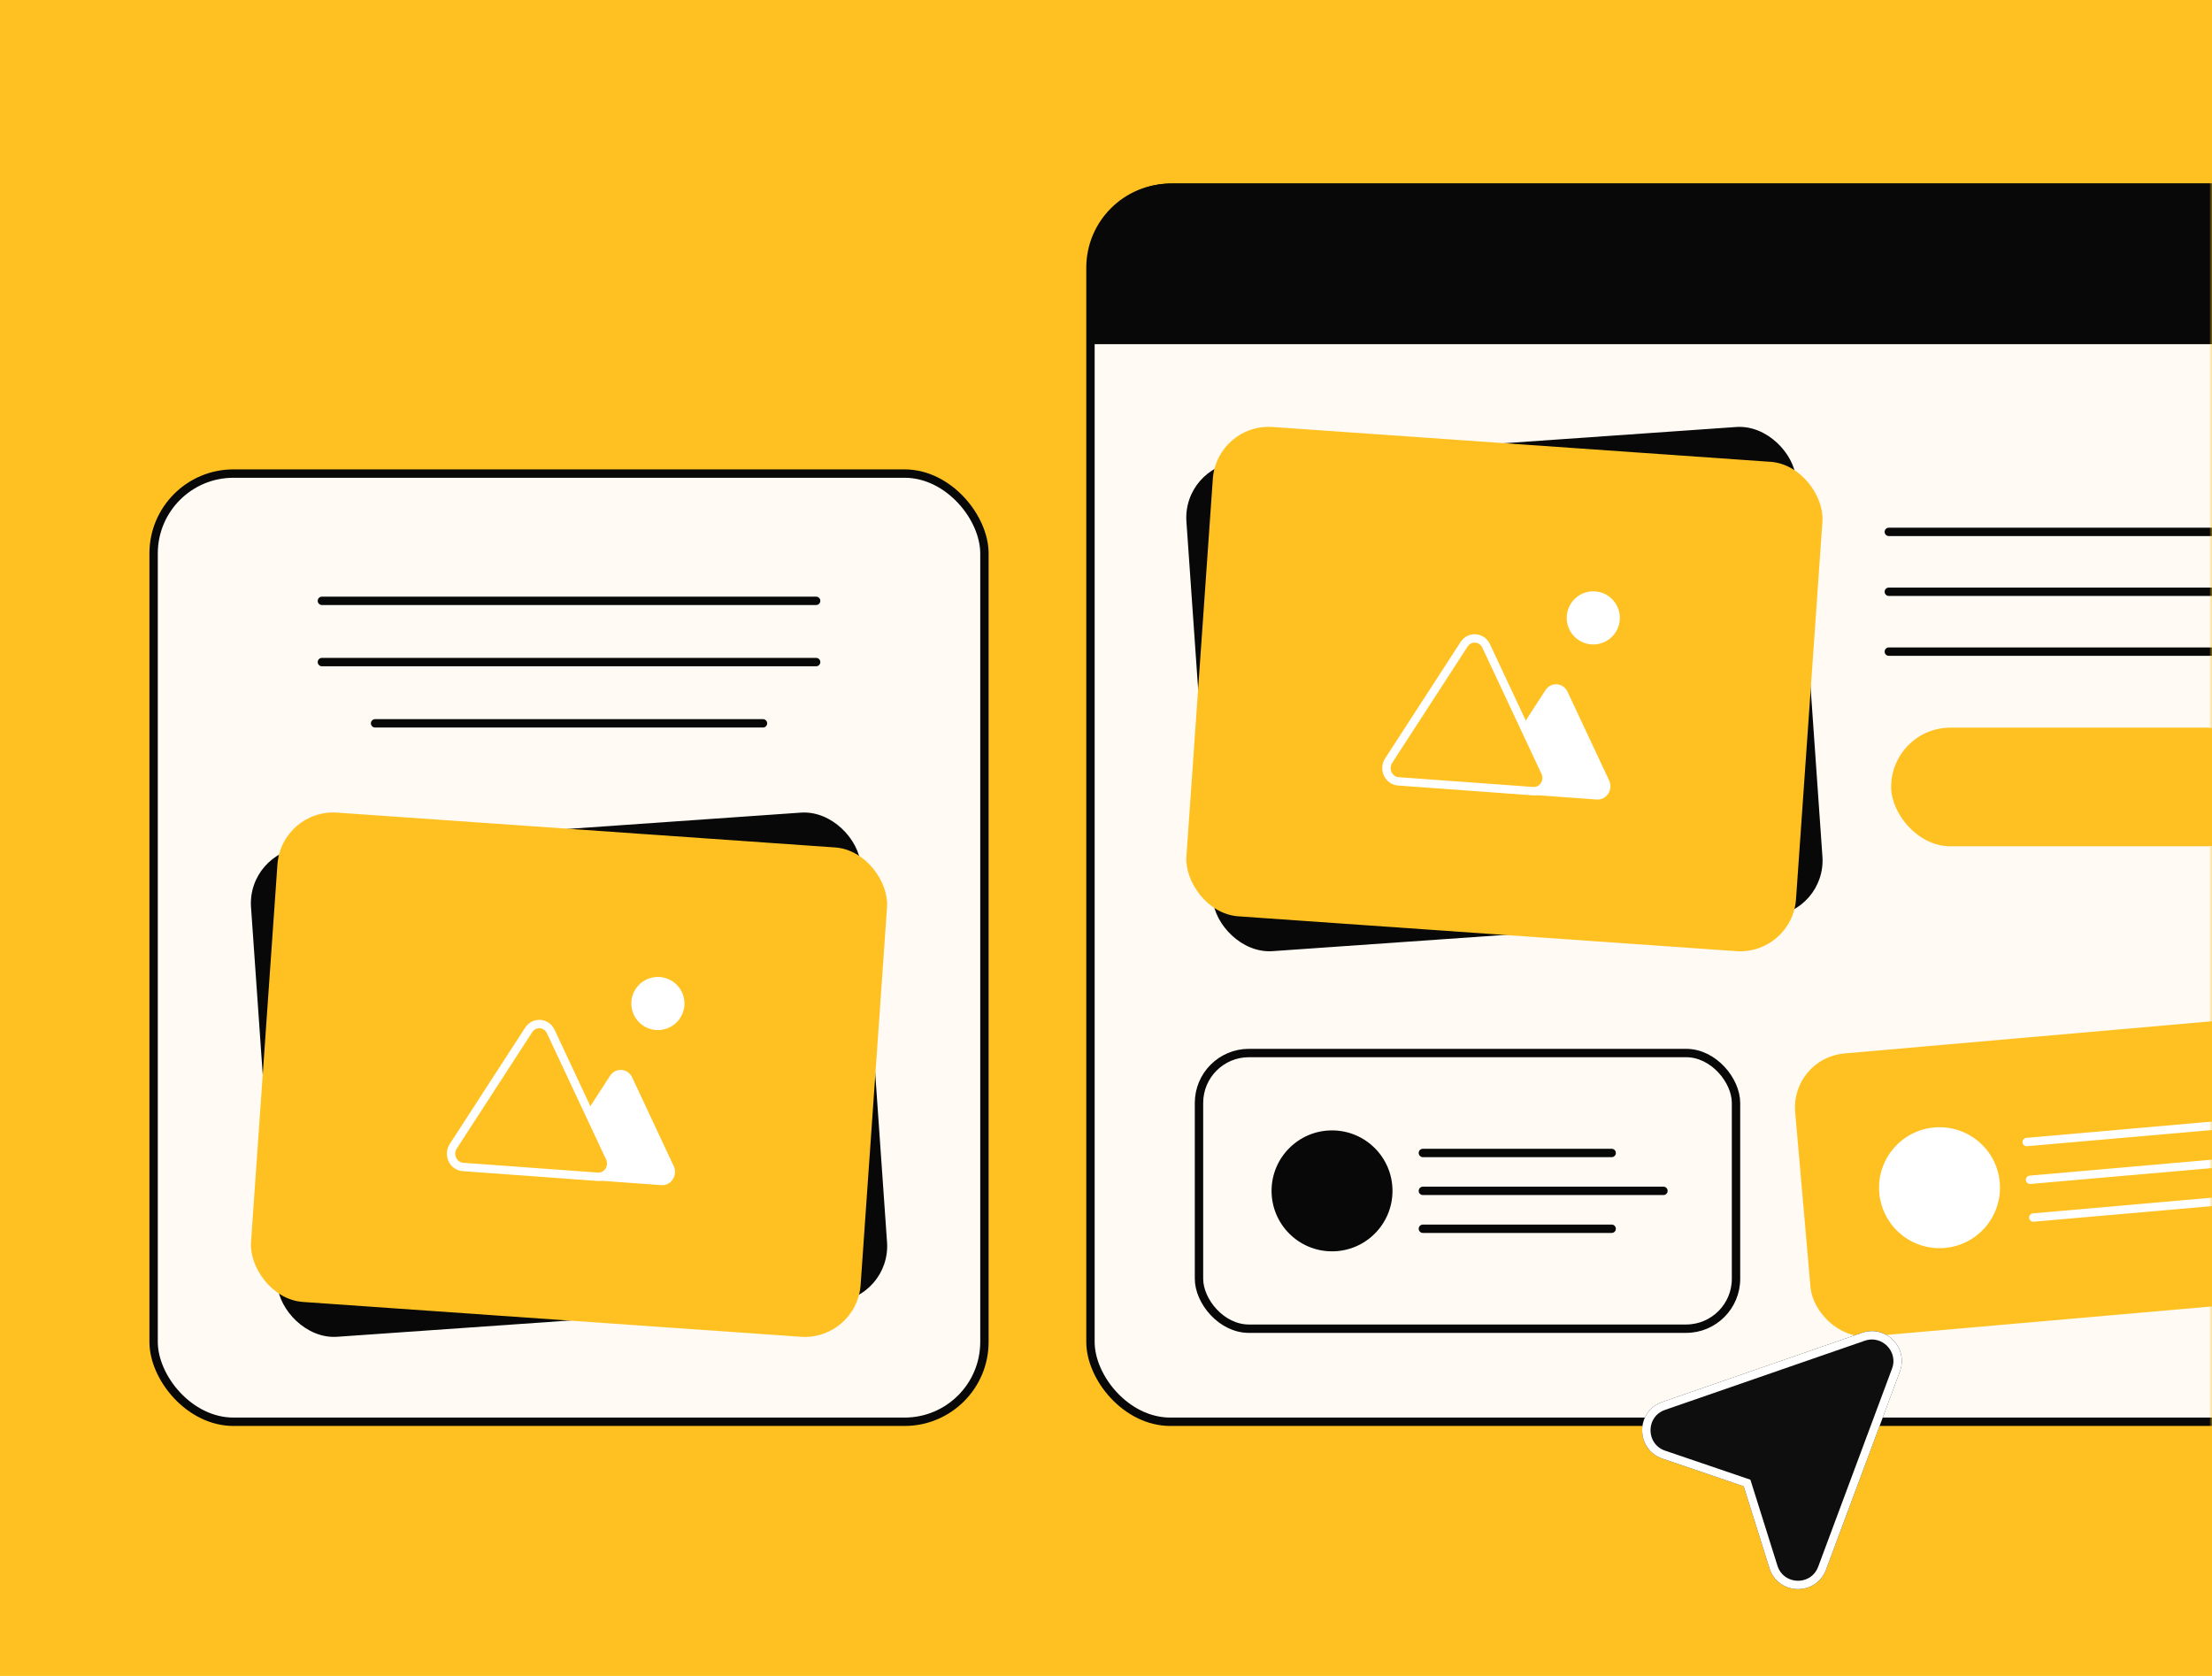
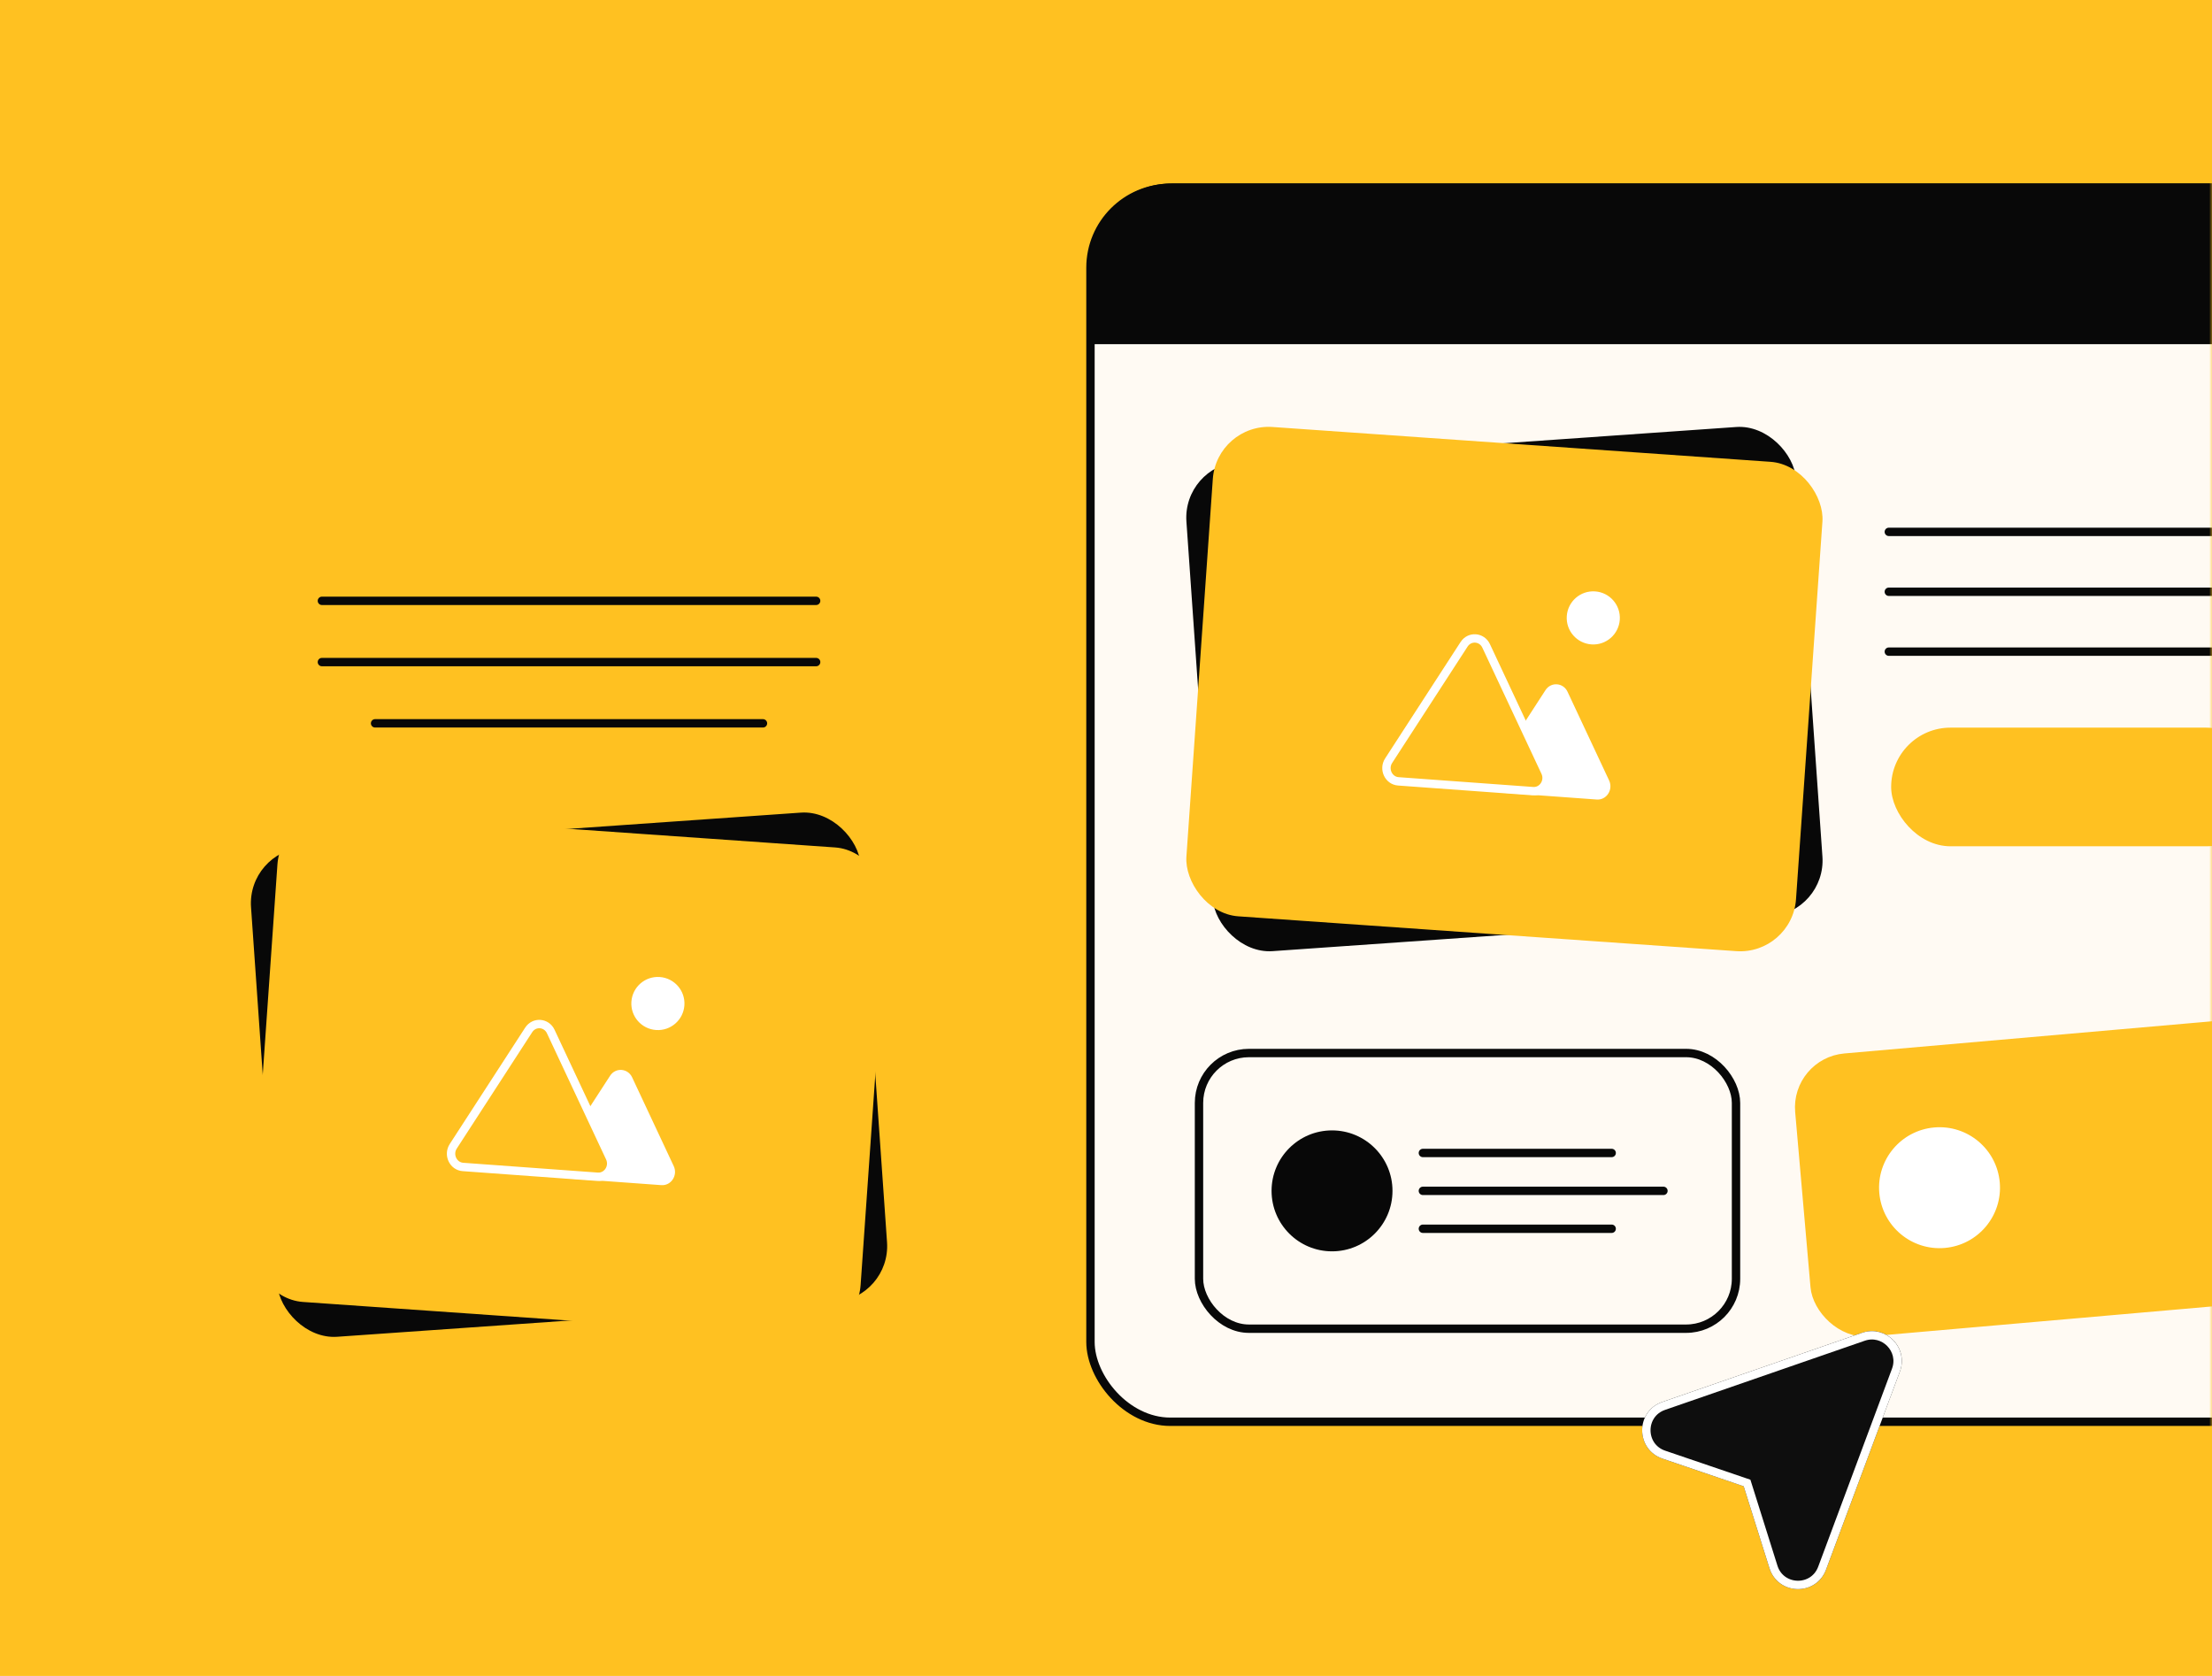
<svg xmlns="http://www.w3.org/2000/svg" width="396" height="300" fill="none">
  <g clip-path="url(#a)">
    <path fill="#FFC121" d="M0 0h396v300H0z" />
    <mask id="b" width="396" height="300" x="0" y="0" maskUnits="userSpaceOnUse" style="mask-type:alpha">
      <path fill="#FFC121" d="M0 24C0 10.745 10.745 0 24 0h348c13.255 0 24 10.745 24 24v252c0 13.255-10.745 24-24 24H24c-13.255 0-24-10.745-24-24V24Z" />
    </mask>
    <g mask="url(#b)">
-       <rect width="148.736" height="169.728" x="27.5" y="84.772" fill="#FFFAF3" stroke="#080808" stroke-width="1.5" rx="14.293" />
      <rect width="109.4" height="87.806" x="44.24" y="152.394" fill="#080808" rx="10.021" transform="rotate(-4 44.24 152.394)" />
      <rect width="109.4" height="87.806" x="50.365" y="144.762" fill="#FFC121" rx="10.021" transform="rotate(4 50.365 144.762)" />
      <path fill="#fff" d="M109.22 192.563c.984-1.516 3.177-1.357 3.948.288l7.444 15.88c.77 1.644-.459 3.54-2.213 3.413l-16.94-1.233c-1.754-.127-2.718-2.183-1.734-3.7l9.495-14.648Z" />
      <path fill="#FFC121" stroke="#fff" stroke-width="1.5" d="M94.649 184.356c.983-1.517 3.176-1.357 3.947.287l10.588 22.587c.771 1.644-.458 3.54-2.213 3.413l-24.094-1.753c-1.754-.128-2.717-2.183-1.734-3.7l13.506-20.834Z" />
      <circle cx="117.778" cy="179.632" r="4.756" fill="#fff" transform="rotate(4 117.778 179.632)" />
      <path stroke="#080808" stroke-linecap="round" stroke-width="1.5" d="M146.108 107.551H57.627m88.481 10.963H57.627m78.962 10.964h-69.44" />
      <rect width="240.97" height="220.87" x="195.219" y="33.63" fill="#FFFAF3" stroke="#080808" stroke-width="1.5" rx="14.293" />
      <rect width="96.139" height="49.346" x="214.648" y="188.495" stroke="#080808" stroke-width="1.5" rx="8.933" />
      <path stroke="#080808" stroke-linecap="round" stroke-width="1.5" d="M288.528 206.385h-33.799m43.066 6.783h-43.066m33.798 6.783h-33.798" />
      <circle cx="238.464" cy="213.169" r="10.824" fill="#080808" />
      <rect width="96.139" height="49.346" x="321.348" y="190.099" fill="#FFC121" stroke="#FFC121" stroke-width="1.5" rx="8.933" transform="rotate(-5 321.348 190.099)" />
-       <path stroke="#fff" stroke-linecap="round" stroke-width="1.5" d="m396.505 201.481-33.671 2.946m43.492 3.004-42.902 3.754m34.26 3.811-33.67 2.945" />
      <circle cx="347.222" cy="212.602" r="10.824" fill="#fff" transform="rotate(-5 347.222 212.602)" />
      <rect width="109.4" height="87.806" x="211.697" y="83.366" fill="#080808" rx="10.021" transform="rotate(-4 211.697 83.366)" />
      <rect width="109.4" height="87.806" x="217.822" y="75.734" fill="#FFC121" rx="10.021" transform="rotate(4 217.822 75.734)" />
      <path fill="#fff" d="M276.677 123.537c.984-1.517 3.177-1.357 3.948.287l7.444 15.88c.77 1.645-.459 3.541-2.213 3.413l-16.94-1.232c-1.754-.128-2.718-2.183-1.734-3.7l9.495-14.648Z" />
      <path fill="#FFC121" stroke="#fff" stroke-width="1.5" d="M262.106 115.33c.983-1.517 3.176-1.358 3.947.287l10.588 22.586c.771 1.645-.458 3.541-2.213 3.413l-24.093-1.753c-1.755-.127-2.718-2.183-1.735-3.7l13.506-20.833Z" />
      <circle cx="285.235" cy="110.606" r="4.756" fill="#fff" transform="rotate(4 285.235 110.606)" />
      <path stroke="#080808" stroke-linecap="round" stroke-width="1.5" d="M419.716 95.207h-81.573m81.573 10.72h-81.573m64.019 10.719h-64.019" />
      <rect width="67.026" height="21.235" x="338.561" y="130.251" fill="#FFC121" rx="10.617" />
      <path fill="#080808" stroke="#080808" stroke-width="1.5" d="M195.57 47.866c0-7.894 6.399-14.293 14.293-14.293h211.81c7.894 0 14.293 6.4 14.293 14.293v12.995H195.57V47.866Z" />
      <g filter="url(#c)">
        <path fill="#0E0E0E" d="M328.319 228.523c4.283-1.483 8.359 2.689 6.776 6.937l-13.216 35.453c-1.782 4.781-8.604 4.603-10.135-.264l-4.611-14.657-14.542-4.952c-4.829-1.644-4.847-8.469-.026-10.138l35.754-12.379Z" />
        <path stroke="#fff" stroke-width="1.5" d="m307.849 255.767-.114-.362-.36-.123-14.542-4.952c-4.154-1.414-4.169-7.284-.022-8.72l35.753-12.379c3.684-1.275 7.189 2.314 5.828 5.967l-13.216 35.453c-1.533 4.112-7.4 3.959-8.717-.227l-4.61-14.657Z" />
      </g>
    </g>
  </g>
  <defs>
    <clipPath id="a">
      <path fill="#fff" d="M0 0h396v300H0z" />
    </clipPath>
    <filter id="c" width="51.512" height="56.239" x="288.959" y="228.217" color-interpolation-filters="sRGB" filterUnits="userSpaceOnUse">
      <feFlood flood-opacity="0" result="BackgroundImageFix" />
      <feColorMatrix in="SourceAlpha" result="hardAlpha" values="0 0 0 0 0 0 0 0 0 0 0 0 0 0 0 0 0 0 127 0" />
      <feOffset dx="5.027" dy="10.055" />
      <feComposite in2="hardAlpha" operator="out" />
      <feColorMatrix values="0 0 0 0 0 0 0 0 0 0 0 0 0 0 0 0 0 0 0.25 0" />
      <feBlend in2="BackgroundImageFix" result="effect1_dropShadow_10635_10605" />
      <feBlend in="SourceGraphic" in2="effect1_dropShadow_10635_10605" result="shape" />
    </filter>
  </defs>
</svg>